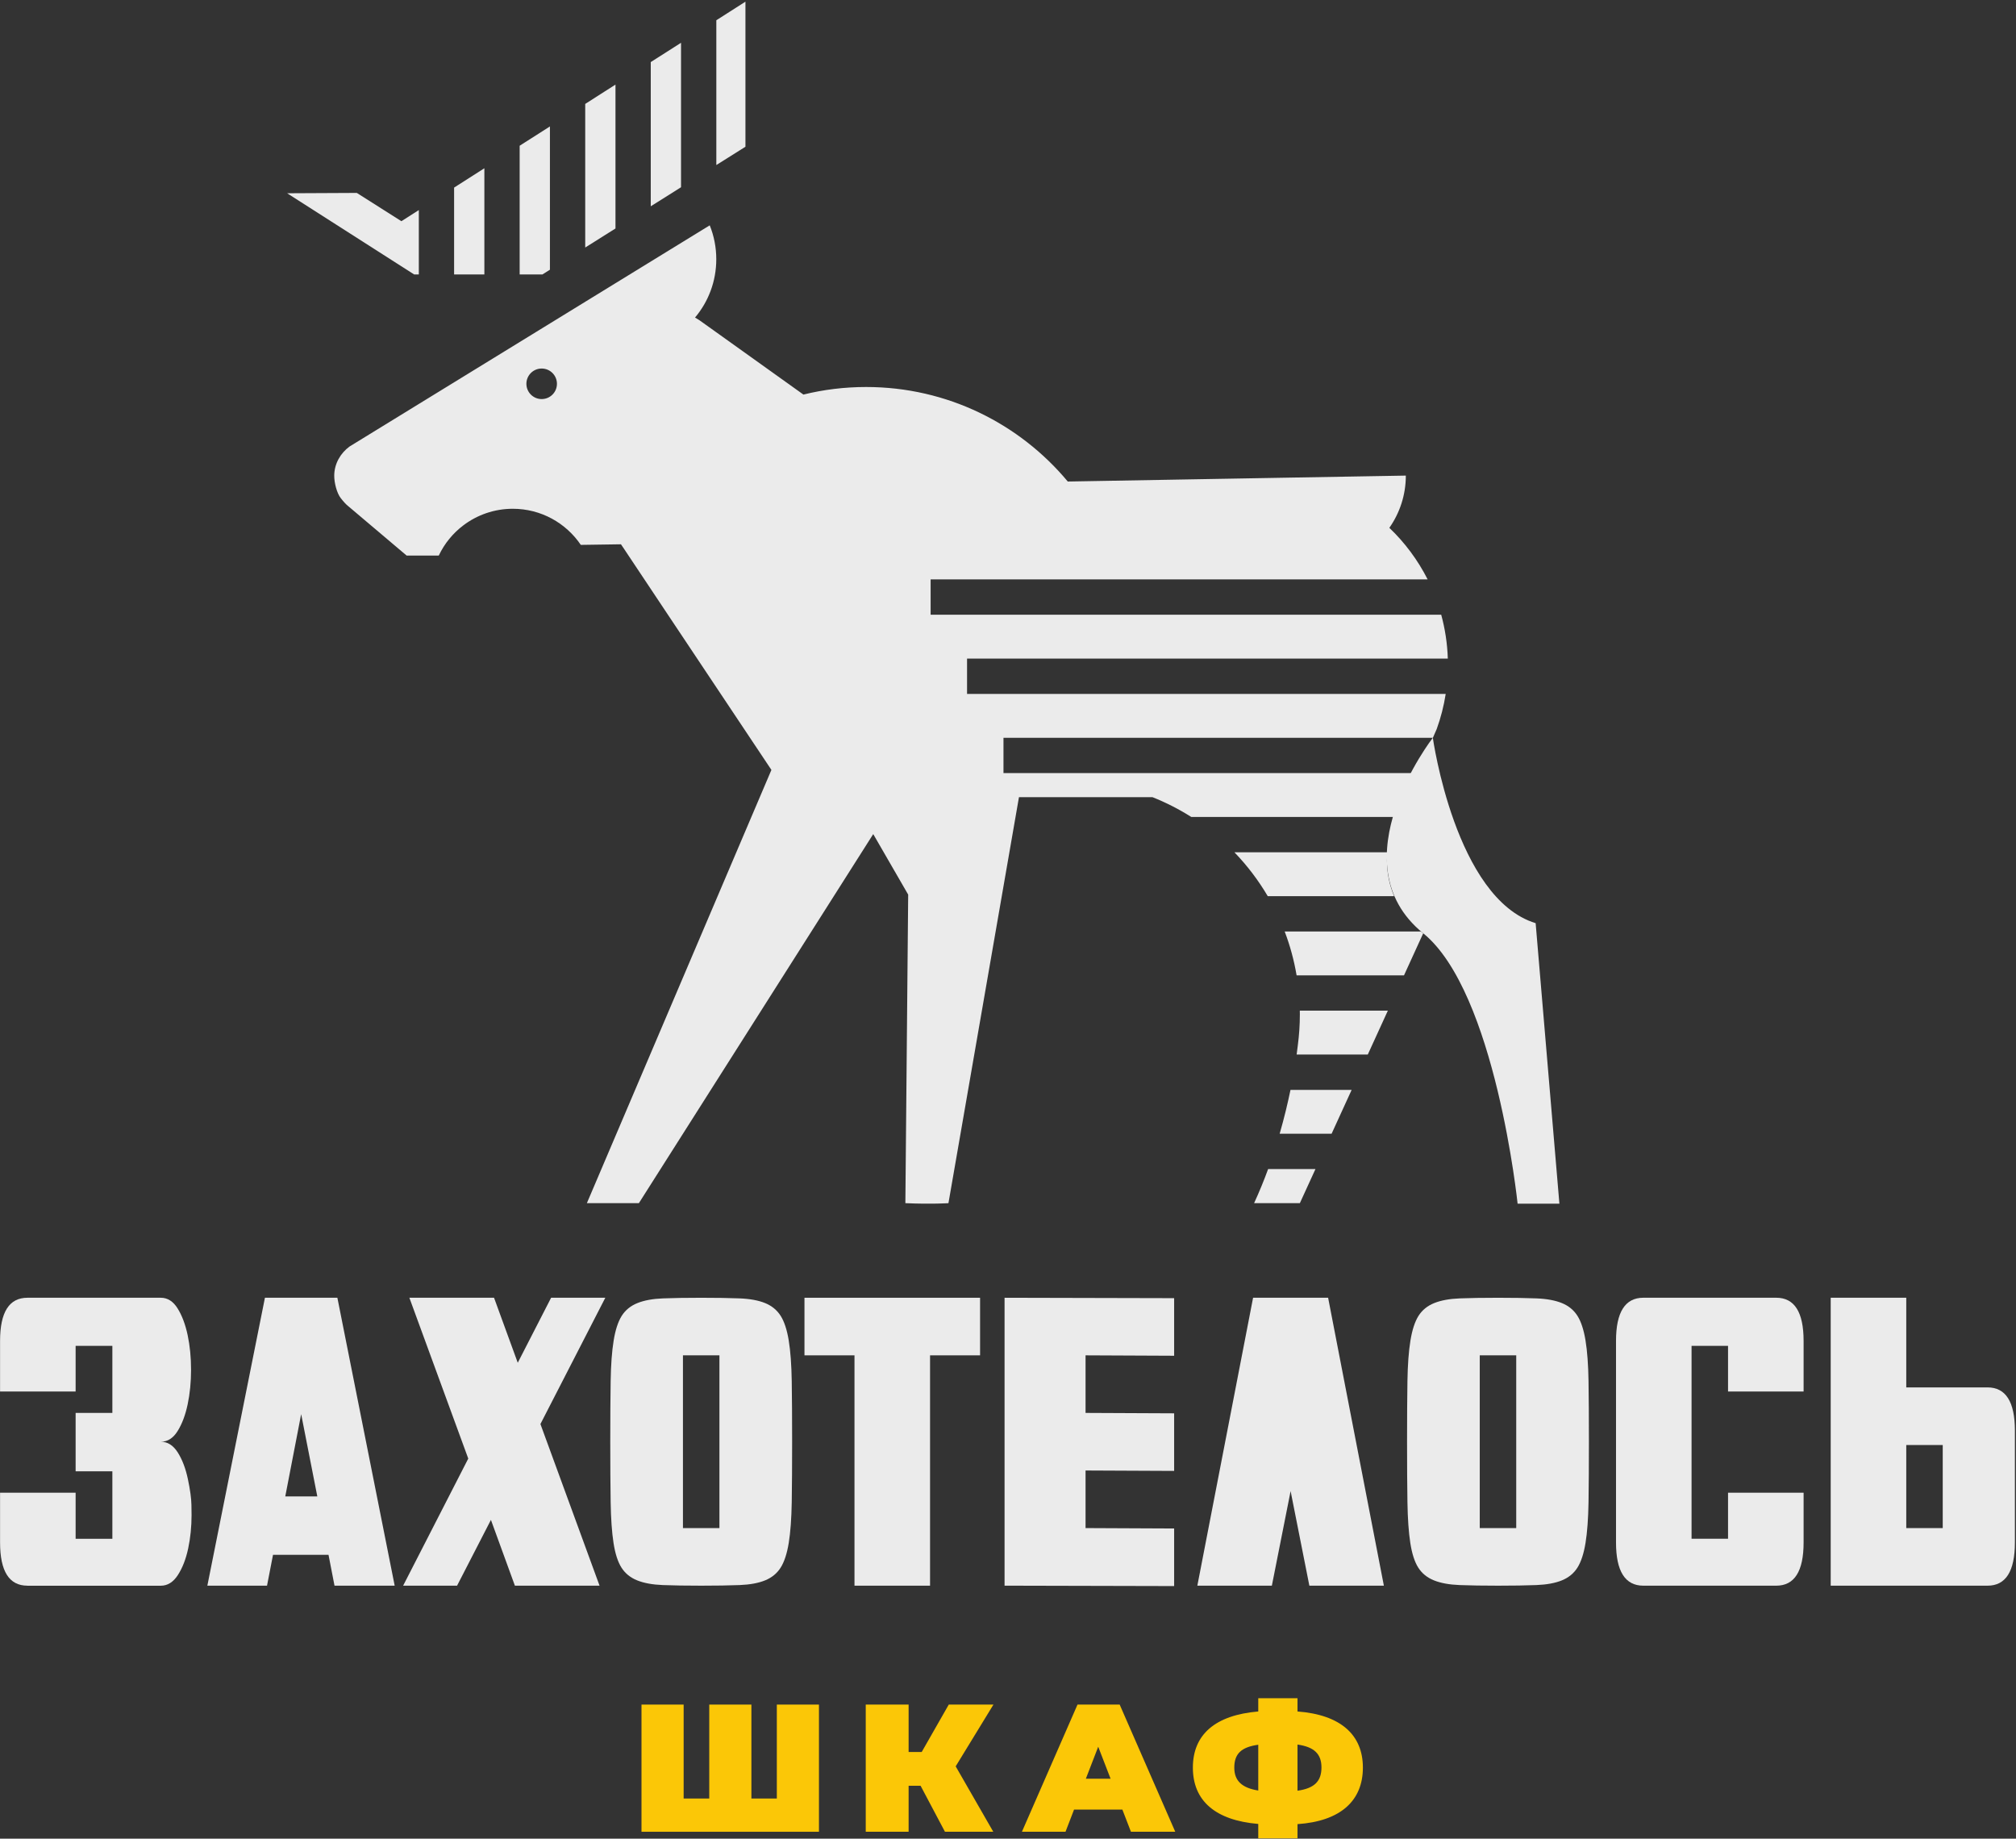
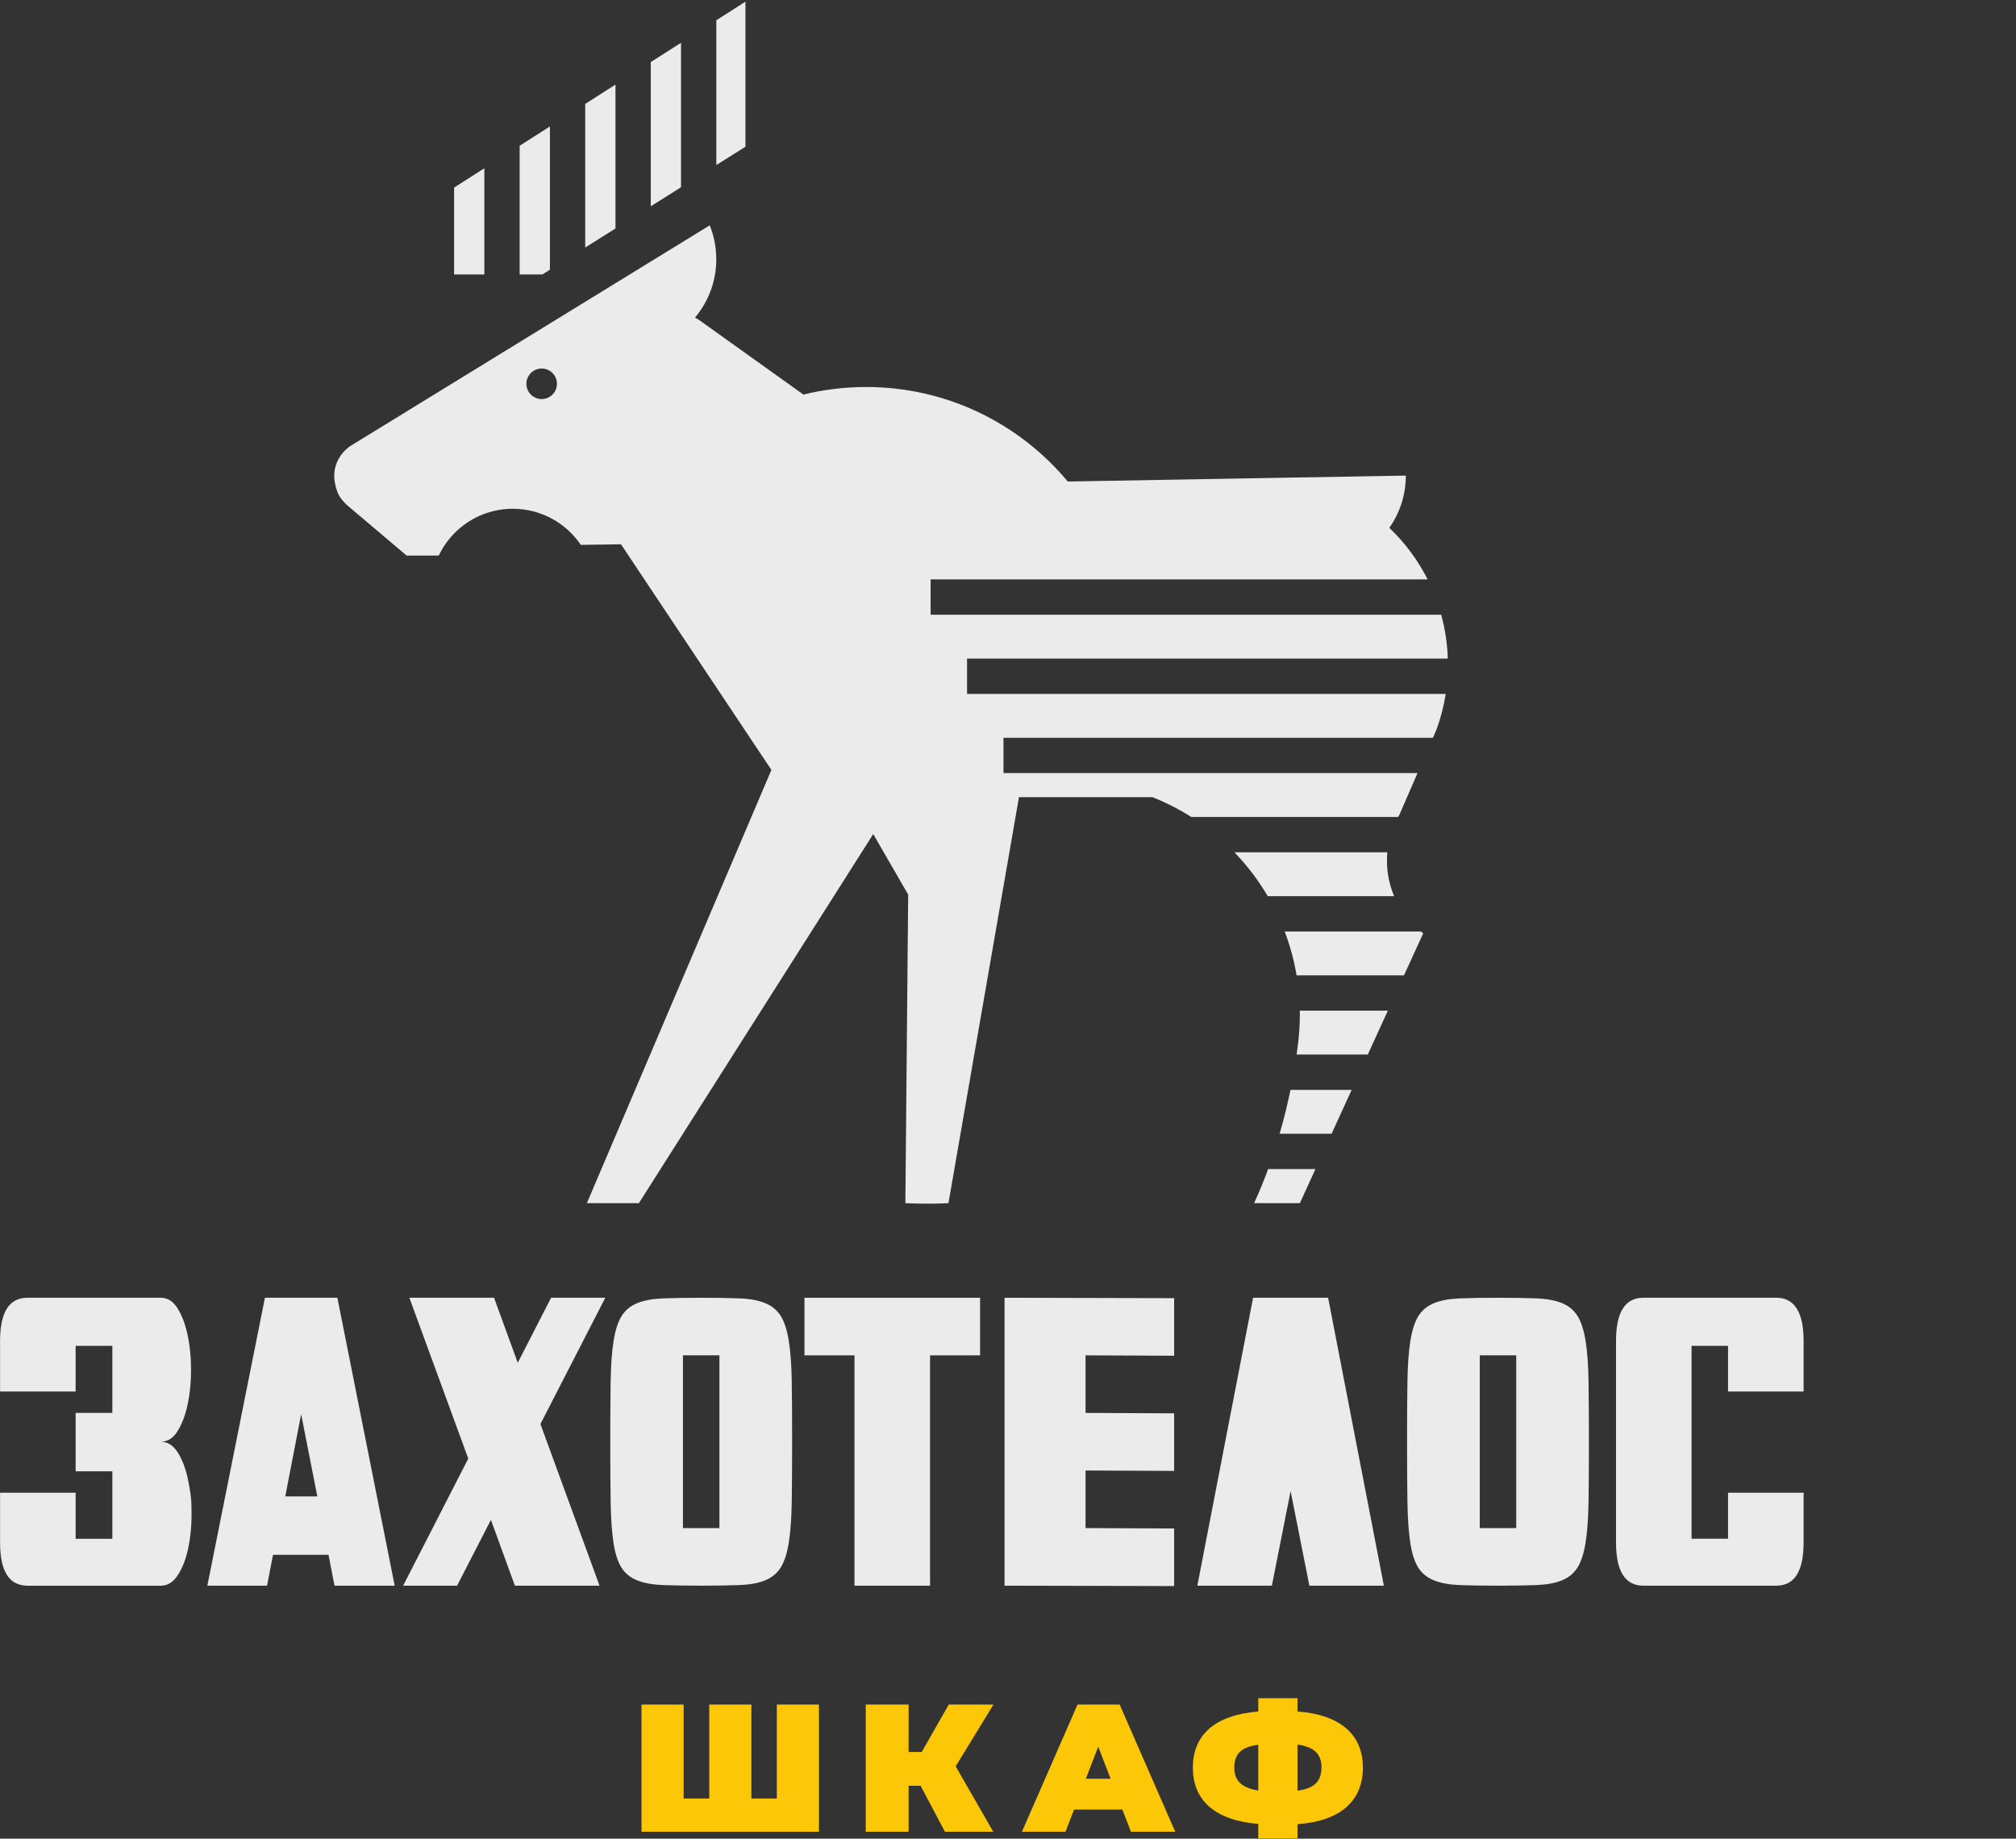
<svg xmlns="http://www.w3.org/2000/svg" width="1191" height="1086" viewBox="0 0 1191 1086" fill="none">
  <rect x="0" y="0" width="1191" height="1086" fill="#333333" stroke="none" />
  <path d="M16.199 936.57C5.429 936.57 0.039 928.07 0.039 911.06V881.66H44.679V908.87H66.379V869.03H44.679V834.53H66.379V794.93H44.679V821.9H0.039V792.02C0.039 775.01 5.429 766.51 16.199 766.51H95.009C99.009 766.51 102.319 768.62 104.939 772.83C107.559 777.04 109.529 782.31 110.869 788.62C112.199 794.94 112.869 801.74 112.869 809.03C112.869 816.32 112.199 823.12 110.869 829.44C109.539 835.76 107.559 841.02 104.939 845.23C102.319 849.45 99.019 851.55 95.009 851.55C99.009 851.55 102.339 853.66 105.009 857.87C107.679 862.08 109.679 867.34 111.009 873.66C112.339 879.98 113.029 885.04 113.089 888.85C113.139 892.66 113.169 894.64 113.169 894.8C113.169 901.77 112.499 908.37 111.169 914.6C109.839 920.84 107.809 926.06 105.089 930.27C102.369 934.48 99.009 936.59 95.009 936.59H16.199V936.57Z" fill="#EBEBEB" />
  <path d="M197.62 936.57L194.08 918.35H161.29L157.75 936.57H122.5L156.52 766.5H199.31L233.17 936.57H197.62ZM187.46 883.85L177.92 835.26L168.53 883.85H187.46Z" fill="#EBEBEB" />
  <path d="M238.158 936.57L276.638 861.5L241.848 766.51H291.868L305.878 804.9L325.578 766.51H357.598L319.268 841.1L354.208 936.58H304.188L290.028 897.71L270.018 936.58H238.158V936.57Z" fill="#EBEBEB" />
  <path d="M360.529 851.54C360.529 837.29 360.609 825.339 360.759 815.709C360.909 806.069 361.499 798.099 362.529 791.779C363.559 785.459 365.149 780.609 367.299 777.199C369.449 773.799 372.529 771.289 376.539 769.669C380.539 768.049 385.589 767.119 391.699 766.879C397.809 766.639 405.319 766.52 414.249 766.52C423.179 766.52 430.719 766.639 436.879 766.879C443.039 767.119 448.089 768.059 452.039 769.669C455.989 771.289 459.039 773.799 461.199 777.199C463.349 780.599 464.939 785.459 465.969 791.779C466.999 798.099 467.589 806.11 467.739 815.83C467.889 825.55 467.969 837.45 467.969 851.54C467.969 865.63 467.889 877.539 467.739 887.259C467.579 896.979 466.989 905 465.969 911.31C464.939 917.63 463.349 922.48 461.199 925.89C459.049 929.29 455.989 931.799 452.039 933.419C448.089 935.039 443.039 935.969 436.879 936.209C430.719 936.449 423.179 936.569 414.249 936.569C405.319 936.569 397.779 936.449 391.619 936.209C385.459 935.969 380.379 935.039 376.379 933.419C372.379 931.799 369.299 929.29 367.139 925.89C364.989 922.49 363.419 917.63 362.449 911.31C361.479 904.99 360.909 896.979 360.759 887.259C360.609 877.539 360.529 865.63 360.529 851.54ZM403.469 800.52V902.56H425.019V800.52H403.469Z" fill="#EBEBEB" />
  <path d="M504.81 936.57V800.52H475.26V766.51H579V800.52H549.45V936.57H504.81Z" fill="#EBEBEB" />
  <path d="M593.469 766.51L693.649 766.75V800.76L641.319 800.52V834.53L693.649 834.77V868.78L641.319 868.54V902.55L693.649 902.79V936.8L593.469 936.56V766.51Z" fill="#EBEBEB" />
  <path d="M740.289 766.51H784.619L817.559 936.58H773.539L762.459 880.7L751.379 936.58H707.359L740.289 766.51Z" fill="#EBEBEB" />
  <path d="M831.25 851.54C831.25 837.29 831.33 825.339 831.48 815.709C831.63 806.069 832.22 798.099 833.25 791.779C834.28 785.459 835.87 780.609 838.02 777.199C840.17 773.799 843.25 771.289 847.26 769.669C851.26 768.049 856.31 767.119 862.42 766.879C868.53 766.639 876.04 766.52 884.97 766.52C893.9 766.52 901.44 766.639 907.6 766.879C913.76 767.119 918.81 768.059 922.76 769.669C926.71 771.289 929.76 773.799 931.92 777.199C934.07 780.599 935.66 785.459 936.69 791.779C937.72 798.099 938.31 806.11 938.46 815.83C938.61 825.55 938.69 837.45 938.69 851.54C938.69 865.63 938.61 877.539 938.46 887.259C938.3 896.979 937.71 905 936.69 911.31C935.66 917.63 934.07 922.48 931.92 925.89C929.77 929.29 926.71 931.799 922.76 933.419C918.81 935.039 913.76 935.969 907.6 936.209C901.44 936.449 893.9 936.569 884.97 936.569C876.04 936.569 868.5 936.449 862.34 936.209C856.18 935.969 851.1 935.039 847.1 933.419C843.1 931.799 840.02 929.29 837.86 925.89C835.71 922.49 834.14 917.63 833.17 911.31C832.2 904.99 831.63 896.979 831.48 887.259C831.33 877.539 831.25 865.63 831.25 851.54ZM874.2 800.52V902.56H895.75V800.52H874.2Z" fill="#EBEBEB" />
  <path d="M1049.36 936.57H970.859C960.089 936.57 954.699 928.07 954.699 911.06V792.01C954.699 775 960.089 766.5 970.859 766.5H1049.36C1060.13 766.5 1065.52 775 1065.52 792.01V821.89H1020.88V794.92H999.329V908.86H1020.88V881.65H1065.52V911.05C1065.52 928.07 1060.13 936.57 1049.36 936.57Z" fill="#EBEBEB" />
-   <path d="M1174.19 936.57H1081.53V766.5H1126.17V819.46H1174.19C1184.96 819.46 1190.35 827.96 1190.35 844.97V911.05C1190.35 928.07 1184.96 936.57 1174.19 936.57ZM1126.17 853.48V902.56H1147.72V853.48H1126.17Z" fill="#EBEBEB" />
  <path d="M748.95 529.311C743.4 519.891 736.78 511.201 729.26 503.391H819.6C819.45 505.031 819.37 506.691 819.37 508.371C819.37 515.791 820.9 522.88 823.61 529.32H748.95V529.311Z" fill="#EBEBEB" />
  <path d="M749.169 690.5H777.139L767.919 710.64H740.889C743.989 703.9 746.739 697.15 749.169 690.5Z" fill="#EBEBEB" />
  <path d="M798.518 643.73L786.668 669.641H755.988C758.738 660.141 760.818 651.32 762.388 643.73H798.518Z" fill="#EBEBEB" />
  <path d="M819.9 596.94L808.05 622.86H766.02C766.36 620.46 766.56 618.8 766.64 618C766.69 617.63 766.71 617.45 766.71 617.45C767.5 611.47 767.92 605.37 767.92 599.18C767.92 598.43 767.92 597.69 767.89 596.93H819.9V596.94Z" fill="#EBEBEB" />
  <path d="M840.799 551.25L829.439 576.1H765.999C764.489 567.14 762.109 558.47 758.959 550.18H839.429C839.879 550.54 840.329 550.9 840.799 551.25Z" fill="#EBEBEB" />
  <path d="M571.279 388.99H855.329C855.039 380.04 853.699 371.36 851.429 363.07H549.789V342.22H843.409C837.629 330.81 829.949 320.5 820.789 311.76C826.919 303.03 830.529 292.39 830.529 280.91L760.329 282.13L723.329 282.78H723.249L630.819 284.41C602.369 250.29 559.569 228.58 511.689 228.58C498.919 228.58 486.499 230.12 474.639 233.05L422.809 196L413.139 189.1C412.319 188.56 411.459 188.04 410.609 187.56C418.439 178.26 423.159 166.25 423.159 153.11C423.159 146.04 421.789 139.27 419.289 133.09L206.489 263.74C201.229 267.61 197.559 273.74 197.459 280.75C197.389 285.16 199.039 291.37 201.349 294.27C202.789 296.1 204.269 297.87 206.109 299.28L240.229 328.14H259.199C259.219 328.11 259.249 328.07 259.269 328.02C262.599 321.03 267.559 314.97 273.679 310.34C281.809 304.17 291.959 300.5 302.949 300.5C319.669 300.5 334.419 308.96 343.119 321.83L366.849 321.48L368.579 324.04L393.979 362.16L455.729 454.74L346.709 710.64H377.429L515.879 492.65L525.349 509.04L536.529 528.39L534.869 710.64C550.659 711.33 560.319 710.64 560.319 710.64L601.979 470.83H680.819C688.879 474.03 696.569 477.97 703.789 482.54H826.019C826.219 482.14 826.459 481.75 826.669 481.37L837.429 456.62H592.829V435.77H846.519L848.779 430.58C851.179 423.94 852.969 417.02 854.089 409.85H571.309V388.99H571.279ZM319.999 235.71C315.019 235.71 310.979 231.67 310.979 226.69C310.979 221.71 315.019 217.67 319.999 217.67C324.989 217.67 329.029 221.71 329.029 226.69C329.039 231.67 324.999 235.71 319.999 235.71Z" fill="#EBEBEB" />
-   <path d="M237.139 130.649L247.429 124.08V162.109H244.679L169.639 114.149L210.799 113.949L237.139 130.649Z" fill="#EBEBEB" />
  <path d="M268.27 110.801L286.15 99.381V162.111H268.27V110.801Z" fill="#EBEBEB" />
  <path d="M320.438 77.52L324.878 74.68V159.31L320.438 162.11H306.998V86.08L310.368 83.93L320.438 77.52Z" fill="#EBEBEB" />
  <path d="M357.249 54.021L363.609 49.971V134.961L357.249 138.951L351.538 142.551L345.729 146.201V61.381L351.538 57.681V57.661L357.249 54.021Z" fill="#EBEBEB" />
  <path d="M398.189 27.919L402.329 25.27V110.589L398.189 113.209L388.359 119.39L384.449 121.839V36.659L388.359 34.179L398.189 27.919Z" fill="#EBEBEB" />
  <path d="M440.389 0.99V86.67L435.009 90.05L429.309 93.641L423.189 97.47V11.96L429.309 8.061L435.009 4.42L440.389 0.99Z" fill="#EBEBEB" />
-   <path d="M846.479 435.77C846.479 435.77 859.749 530.73 907.219 545.27L921.249 710.939H896.559C896.559 710.939 883.589 585.969 840.799 551.239C789.259 509.419 846.479 435.77 846.479 435.77Z" fill="#EBEBEB" />
  <path d="M483.818 1006.8V1081.92H378.979V1006.8H403.878V1062.28H419.008V1006.8H443.908V1062.28H458.928V1006.8H483.818Z" fill="#FBC707" />
  <path d="M564.589 1043.28L586.799 1081.91H558.249L543.869 1054.76H536.789V1081.91H511.459V1006.79H536.789V1034.8H544.519L560.509 1006.79H586.909L564.589 1043.28Z" fill="#FBC707" />
  <path d="M663.068 1068.82H634.518L629.479 1081.91H603.729L636.568 1006.79H661.469L694.308 1081.91H668.128L663.068 1068.82ZM656.099 1050.58L648.798 1031.69L641.499 1050.58H656.099Z" fill="#FBC707" />
  <path d="M766.529 1077.41V1085.78H743.349V1077.3C717.919 1075.15 704.719 1063.56 704.719 1044.03C704.719 1024.5 717.919 1013.02 743.349 1010.87V1003.04H766.529V1010.87C791.959 1012.8 805.159 1024.61 805.159 1044.03C805.159 1063.57 791.959 1075.69 766.529 1077.41ZM743.349 1057.56V1030.52C733.159 1031.91 729.189 1035.99 729.189 1044.04C729.179 1051.98 733.899 1056.05 743.349 1057.56ZM780.689 1043.93C780.689 1035.99 776.399 1031.8 766.529 1030.41V1057.67C776.609 1056.27 780.689 1051.98 780.689 1043.93Z" fill="#FBC707" />
</svg>